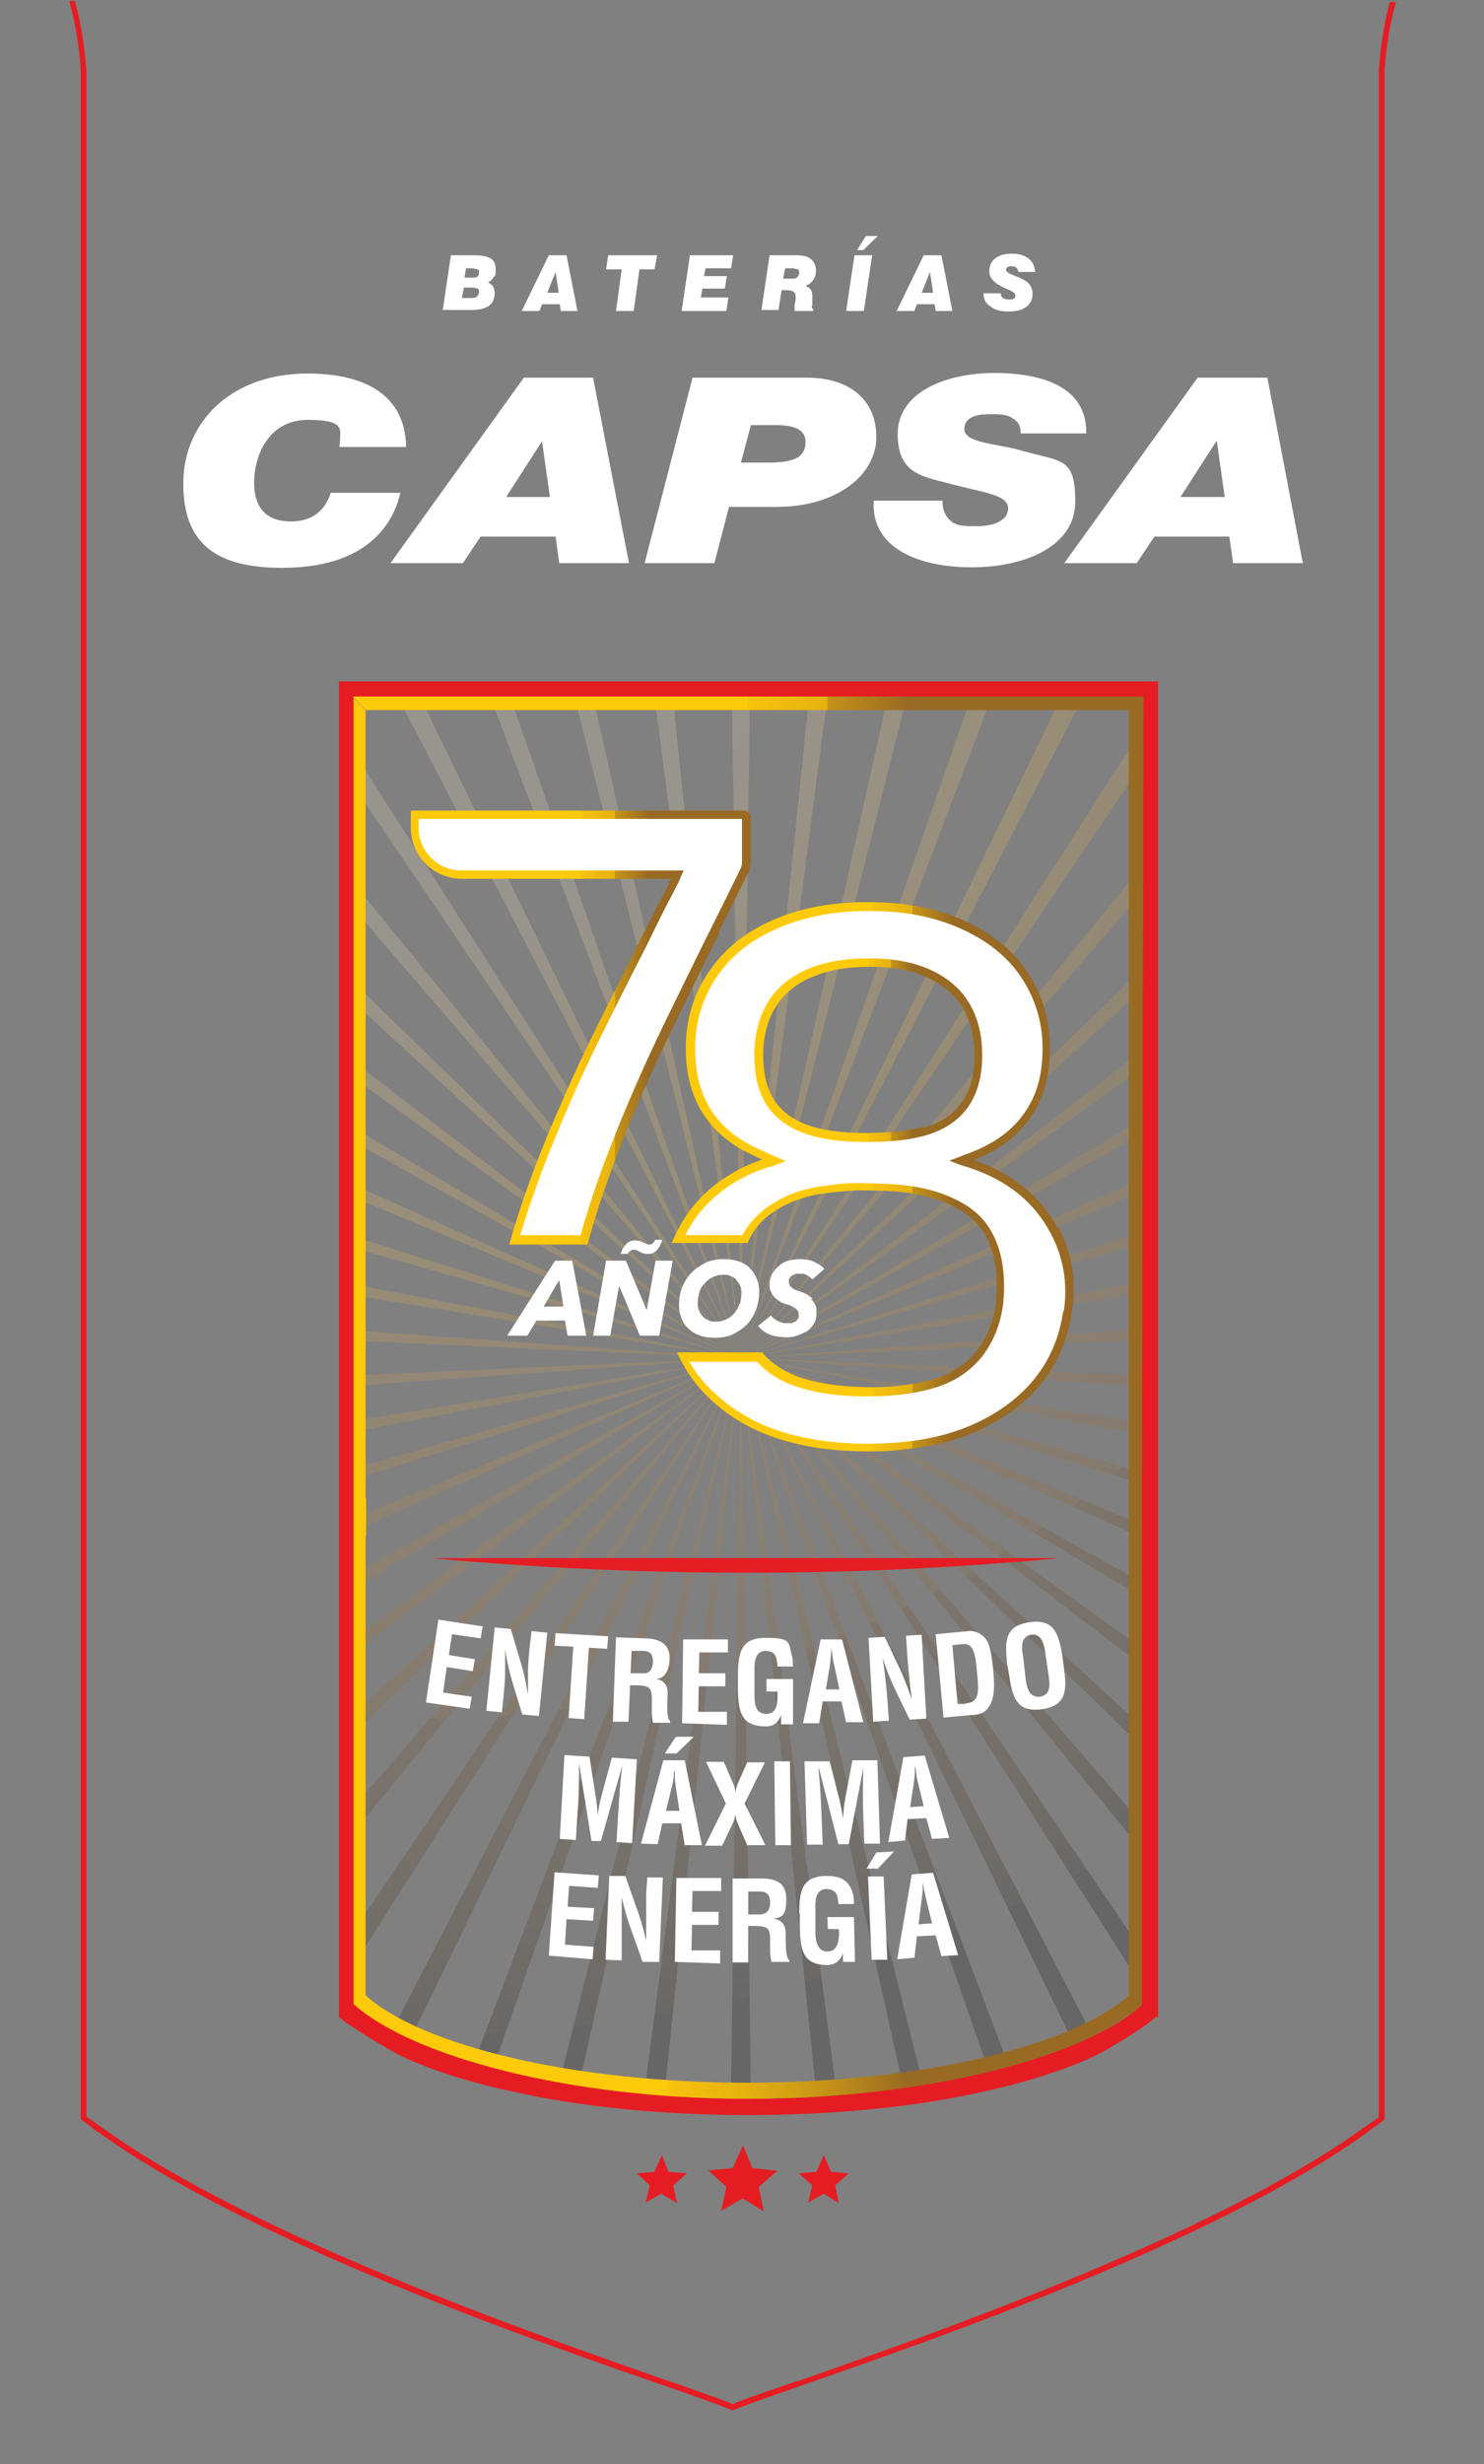
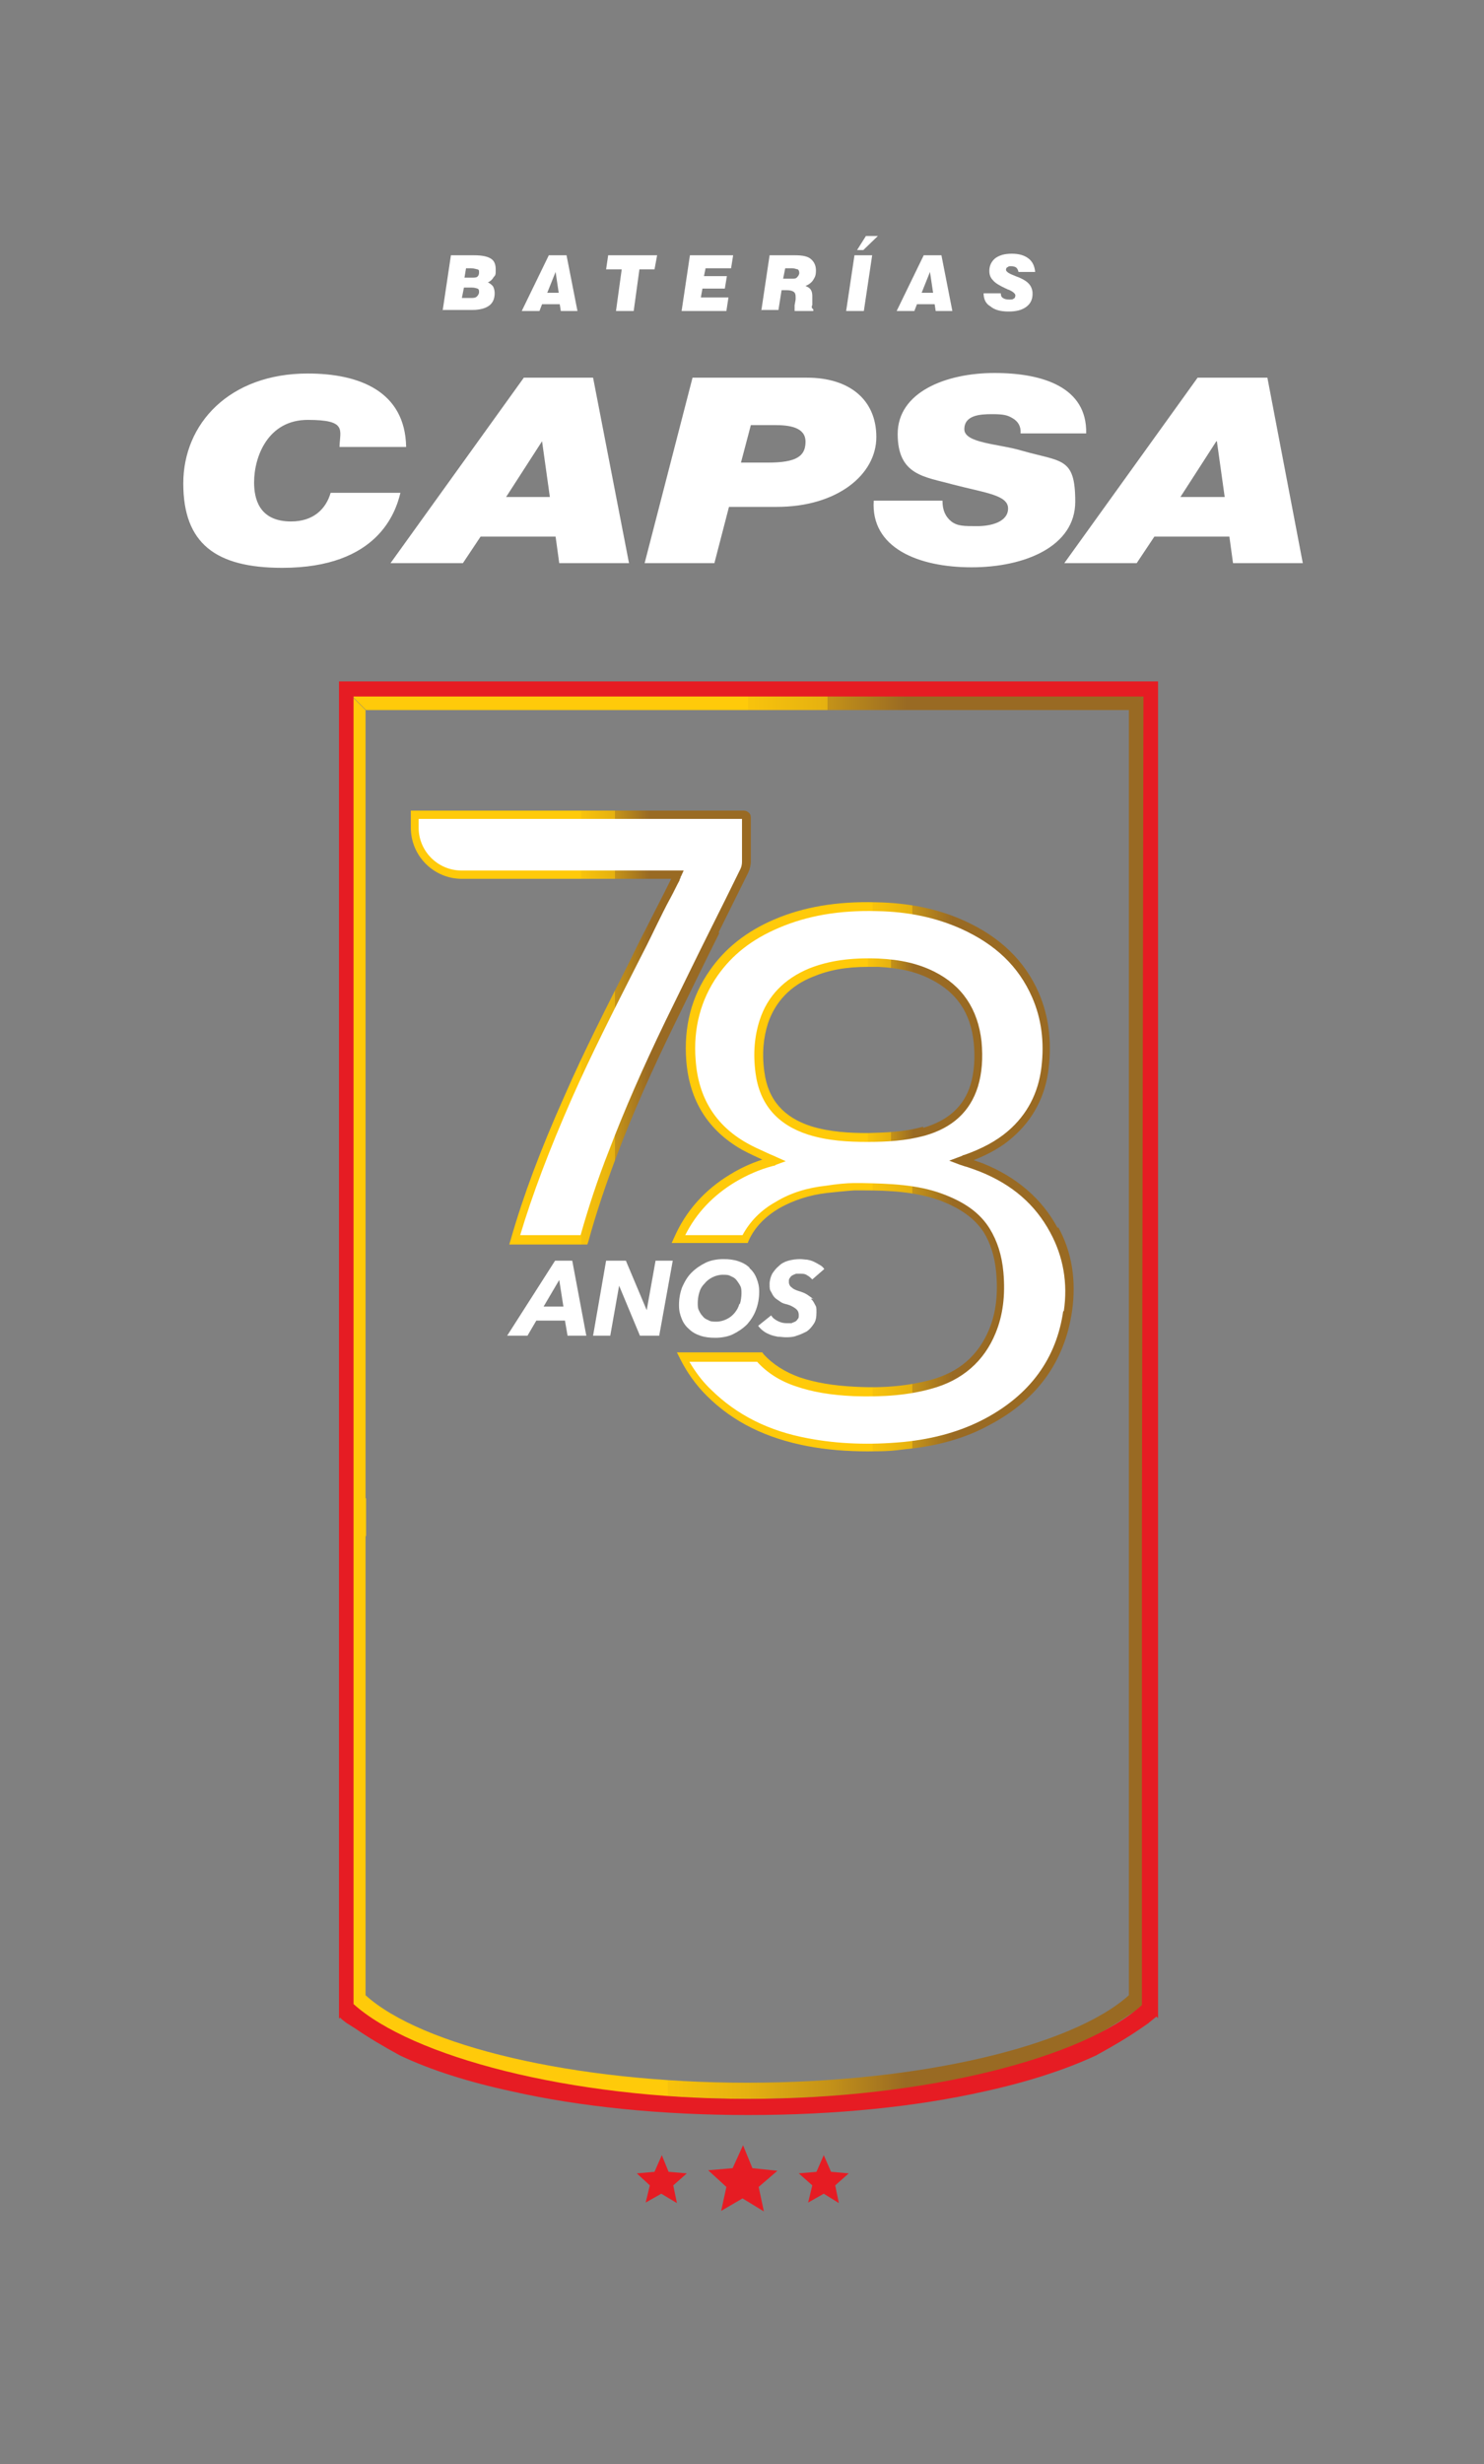
<svg xmlns="http://www.w3.org/2000/svg" xmlns:xlink="http://www.w3.org/1999/xlink" id="Capa_1" version="1.1" viewBox="0 0 285 473">
  <rect x="0" y="0" width="285" height="473" fill="#808080" stroke="none" />
  <defs>
    <style>
      .st0 {
        fill: #fff;
      }

      .st1 {
        fill: none;
      }

      .st2 {
        fill: url(#Degradado_sin_nombre_4);
      }

      .st3 {
        fill: url(#Degradado_sin_nombre_71);
      }

      .st4 {
        fill: url(#Degradado_sin_nombre_72);
      }

      .st5 {
        fill: url(#Degradado_sin_nombre_2);
      }

      .st6 {
        fill: url(#Degradado_sin_nombre_7);
      }

      .st7 {
        fill: url(#Degradado_sin_nombre_3);
      }

      .st8 {
        fill: url(#Degradado_sin_nombre);
        isolation: isolate;
        opacity: .2;
      }

      .st9 {
        fill: #e61c23;
      }

      .st10 {
        fill: url(#Degradado_sin_nombre_8);
      }

      .st11 {
        clip-path: url(#clippath);
      }
    </style>
    <clipPath id="clippath">
-       <path class="st1" d="M218.2,383.8s-14.9,17.6-74.6,17.6-74.6-17.6-74.6-17.6v-248.9h149.1v248.9h0Z" />
-     </clipPath>
+       </clipPath>
    <radialGradient id="Degradado_sin_nombre" data-name="Degradado sin nombre" cx="80.8" cy="356.7" fx="80.8" fy="356.7" r="303.7" gradientTransform="translate(0 474) scale(1 -1)" gradientUnits="userSpaceOnUse">
      <stop offset=".2" stop-color="#fcecc7" />
      <stop offset=".4" stop-color="#ffc556" />
      <stop offset=".7" stop-color="#996228" />
      <stop offset=".7" stop-color="#905c26" />
      <stop offset=".7" stop-color="#774c1f" />
      <stop offset=".8" stop-color="#4e3214" />
      <stop offset=".9" stop-color="#150e06" />
      <stop offset=".9" stop-color="#000" />
    </radialGradient>
    <linearGradient id="Degradado_sin_nombre_2" data-name="Degradado sin nombre 2" x1="67.8" y1="181.5" x2="219.5" y2="181.5" gradientTransform="translate(0 474) scale(1 -1)" gradientUnits="userSpaceOnUse">
      <stop offset=".4" stop-color="#ffca0a" />
      <stop offset=".4" stop-color="#f8c30c" />
      <stop offset=".5" stop-color="#e5b110" />
      <stop offset=".6" stop-color="#c59318" />
      <stop offset=".7" stop-color="#996a23" />
    </linearGradient>
    <linearGradient id="Degradado_sin_nombre_3" data-name="Degradado sin nombre 3" x1="67.5" y1="205.8" x2="219.5" y2="205.8" gradientTransform="translate(0 474) scale(1 -1)" gradientUnits="userSpaceOnUse">
      <stop offset=".4" stop-color="#ffca0a" />
      <stop offset=".4" stop-color="#f8c30c" />
      <stop offset=".5" stop-color="#e5b110" />
      <stop offset=".6" stop-color="#c59318" />
      <stop offset=".7" stop-color="#996a23" />
    </linearGradient>
    <linearGradient id="Degradado_sin_nombre_4" data-name="Degradado sin nombre 4" x1="67.6" y1="339" x2="219.7" y2="339" gradientTransform="translate(0 474) scale(1 -1)" gradientUnits="userSpaceOnUse">
      <stop offset=".5" stop-color="#ffca0a" />
      <stop offset=".5" stop-color="#f8c30c" />
      <stop offset=".6" stop-color="#e5b110" />
      <stop offset=".6" stop-color="#c59318" />
      <stop offset=".7" stop-color="#996a23" />
    </linearGradient>
    <linearGradient id="Degradado_sin_nombre_8" data-name="Degradado sin nombre 8" x1="155.6" y1="246" x2="155.1" y2="246.9" gradientTransform="translate(0 474) scale(1 -1)" gradientUnits="userSpaceOnUse">
      <stop offset=".5" stop-color="#ffca0a" />
      <stop offset=".5" stop-color="#f8c30c" />
      <stop offset=".6" stop-color="#e5b110" />
      <stop offset=".6" stop-color="#c59318" />
      <stop offset=".7" stop-color="#996a23" />
    </linearGradient>
    <linearGradient id="Degradado_sin_nombre_7" data-name="Degradado sin nombre 7" x1="129" y1="248.1" x2="206.1" y2="248.1" gradientTransform="translate(0 474) scale(1 -1)" gradientUnits="userSpaceOnUse">
      <stop offset=".5" stop-color="#ffca0a" />
      <stop offset=".5" stop-color="#f8c30c" />
      <stop offset=".6" stop-color="#e5b110" />
      <stop offset=".6" stop-color="#c59318" />
      <stop offset=".7" stop-color="#996a23" />
    </linearGradient>
    <linearGradient id="Degradado_sin_nombre_71" data-name="Degradado sin nombre 7" x1="144.8" y1="272.4" x2="188.6" y2="272.4" xlink:href="#Degradado_sin_nombre_7" />
    <linearGradient id="Degradado_sin_nombre_72" data-name="Degradado sin nombre 7" x1="78.9" y1="276.8" x2="144.3" y2="276.8" xlink:href="#Degradado_sin_nombre_7" />
  </defs>
  <g class="st11">
    <path class="st8" d="M78,393.1l64.3-132.4-67.8,130.6c1.1.6,2.3,1.2,3.5,1.8ZM93.8,399.7l48.4-138.9-52.1,137.5c1.2.5,2.5.9,3.7,1.4ZM63.1,384.7l79.2-124-82.5,121.9,3.3,2.1ZM49.2,374.7l93-114-96,111.4c1,.9,2,1.8,3,2.6ZM127.1,407.1l15.1-146.4-19.1,145.9c1.4.2,2.7.3,4,.5ZM110.3,404.3l32-143.6-35.8,142.7c1.2.4,2.5.6,3.8.9ZM7.9,320.8l134.3-60.1L6.3,317.1c.6,1.3,1.1,2.5,1.6,3.7h0ZM1.8,304.8l140.4-44.1L.7,301c.4,1.2.7,2.5,1.1,3.8ZM142.3,407.9c.7,0,1.3,0,2-.1l-2-147.1-2,147.1c.6,0,1.3.1,2,.1ZM-2.3,288.2l144.5-27.5L-3,284.3c.2,1.3.5,2.6.7,3.9h0ZM25.4,350.1l116.8-89.4-119.1,86.2c.7,1.1,1.5,2.2,2.3,3.2h0ZM36.6,363.1l105.7-102.4-108.4,99.5c.8,1,1.8,1.9,2.7,2.9ZM15.8,336l126.4-75.3L13.8,332.5c.7,1.2,1.3,2.3,2,3.5ZM238.3,372.1l-96.1-111.4,93,114c1.1-.8,2.1-1.7,3.1-2.6h0ZM283.8,301l-141.5-40.3,140.4,44.1c.4-1.3.7-2.6,1.1-3.8h0ZM278.2,317.1l-135.9-56.4,134.3,60.1c.5-1.2,1.1-2.4,1.6-3.7ZM270.7,332.5l-128.4-71.8,126.4,75.3c.7-1.2,1.3-2.3,2-3.5h0ZM287.5,284.3l-145.2-23.6,144.5,27.5c.2-1.3.5-2.6.7-3.9h0ZM289,271.2c.1-1.3.2-2.6.2-4l-147-6.6,146.8,10.6h0ZM161.3,406.6l-19.1-145.9,15.1,146.4c1.4-.2,2.7-.3,4-.5ZM261.4,346.9l-119.2-86.2,116.8,89.4c.9-1,1.7-2.1,2.4-3.2ZM194.4,398.3l-52.2-137.6,48.4,138.9c1.3-.4,2.6-.8,3.8-1.3h0ZM210.1,391.3l-67.8-130.6,64.3,132.4c1.1-.6,2.3-1.2,3.5-1.8ZM178.1,403.4l-35.8-142.7,32,143.6c1.2-.3,2.5-.5,3.8-.9h0ZM224.8,382.6l-82.5-121.9,79.2,124c1-.7,2.2-1.4,3.3-2.1ZM250.7,360.2l-108.4-99.5,105.7,102.4c.8-1,1.8-1.9,2.7-2.9h0ZM-4.5,271.2l146.7-10.5-147,6.6s.3,3.9.3,3.9ZM-3,237.1l145.2,23.6L-2.3,233.2c-.2,1.3-.5,2.6-.7,3.9ZM221.4,136.7l-79.2,124,82.5-121.9c-1-.7-2.2-1.4-3.3-2.1ZM206.5,128.3l-64.3,132.4,67.8-130.6c-1.1-.6-2.3-1.2-3.5-1.8h0ZM235.3,146.7l-93,114,96-111.4c-1-.9-2-1.8-3-2.6ZM174.2,117.1l-32,143.6,35.9-142.7-3.9-.9h0ZM190.7,121.8l-48.4,138.9,52.2-137.6c-1.3-.5-2.6-.9-3.8-1.3ZM157.4,114.3l-15.1,146.4,19.1-145.9c-1.4,0-2.7-.3-4-.5ZM247.9,158.3l-105.6,102.4,108.4-99.5c-.9-1-1.9-1.9-2.8-2.9h0ZM286.8,233.2l-144.5,27.5,145.2-23.6c-.2-1.3-.5-2.6-.7-3.9ZM282.7,216.6l-140.4,44.1,141.5-40.3c-.4-1.2-.7-2.5-1.1-3.8ZM259.1,171.3l-116.8,89.4,119.2-86.2c-.8-1.1-1.6-2.2-2.4-3.2h0ZM289,250.2l-146.7,10.5,147-6.6-.3-3.9h0ZM276.6,200.6l-134.3,60.1,135.9-56.4c-.5-1.3-1.1-2.5-1.6-3.7h0ZM268.7,185.4l-126.4,75.3,128.4-71.8c-.7-1.2-1.3-2.3-2-3.5ZM46.2,149.3l96.1,111.4-93-114c-1.1.8-2.1,1.7-3.1,2.6h0ZM142.3,113.6c-.7,0-1.3,0-2,0l2,147.1,2-147.1c-.7,0-1.4,0-2-.1ZM33.9,161.2l108.4,99.5-105.7-102.4c-.9,1-1.8,1.9-2.7,2.9ZM13.8,188.9l128.4,71.8L15.8,185.4c-.7,1.2-1.3,2.3-2,3.5h0ZM23.1,174.5l119.2,86.2L25.4,171.3c-.8,1-1.6,2.1-2.3,3.2h0ZM6.3,204.3l135.9,56.4L7.9,200.6c-.5,1.2-1,2.4-1.6,3.7ZM.7,220.4l141.5,40.3L1.8,216.6c-.4,1.3-.7,2.6-1.1,3.8h0ZM-4.7,254.1l147,6.6L-4.5,250.2c0,1.3-.2,2.6-.2,3.9h0ZM123.2,114.8l19.1,145.9-15.1-146.4c-1.4.2-2.7.4-4,.5ZM106.4,118l35.8,142.7-32-143.6c-1.2.3-2.5.6-3.8.9ZM59.8,138.9l82.5,121.9-79.2-124c-1.1.6-2.2,1.3-3.3,2.1h0ZM74.5,130.1l67.8,130.6-64.3-132.4c-1.2.6-2.4,1.2-3.5,1.8h0ZM90.1,123.1l52.2,137.6-48.5-138.9c-1.2.4-2.5.8-3.7,1.3h0Z" />
  </g>
  <path class="st5" d="M217,287.6v7.2l2.5,2.5v-9.7h-2.5ZM67.8,297.3l2.5-2.5v-7.2h-2.5v9.7Z" />
  <path class="st7" d="M219.7,133.6v163.9l-.2-.2v87.5c-.4.4-.8.8-1.3,1.1,0,.1-.1.1-.1.1l-1.3.8c-2.5,1.7-5.3,3.4-8.4,5-.1,0-.2.1-.2.1-5.7,2.7-12.8,4.9-20.9,6.7-12.5,2.7-27.6,4.3-43.8,4.3s-31.3-1.6-43.8-4.3c-8.1-1.8-15.2-4-20.9-6.7,0,0-.2-.1-.2-.1-3-1.6-5.8-3.3-8.3-5l-1.5-1c-.4-.3-.8-.6-1.1-1v-87.5l-.2.2v-163.9l2.7,2.7v246.7c10.7,9.7,40,16.8,73.3,16.8s62.6-7.1,73.3-16.8v-246.7l2.9-2.7Z" />
  <path class="st2" d="M219.7,133.6l-2.7,2.7H70.3l-2.7-2.7h152.1Z" />
  <path class="st9" d="M222.3,130.8H65.1v256.7l.2-.2c.3.3.8.7,1.2,1l1.6,1c2.6,1.8,5.5,3.5,8.6,5.2,0,0,.2.1.2.1,5.9,2.8,13.2,5.1,21.6,6.9,12.9,2.9,28.4,4.5,45.2,4.5s32.3-1.6,45.2-4.5c8.3-1.8,15.7-4.2,21.5-6.9.1,0,.2-.1.2-.1,3.1-1.7,6-3.4,8.6-5.2l1.3-.9s.1,0,.1-.1c.4-.3,1-.8,1.5-1.2l.3.3V130.8h-.1,0ZM219.3,295.5v89.4c-11.1,10-41.3,18-75.7,18s-64.6-8.2-75.7-18.2v-251h151.7l-.3,161.8ZM130,422.9l-.7-3.4,2.6-2.3-3.5-.3-1.3-3.2-1.4,3.2-3.4.3,2.5,2.3-.8,3.3,3-1.7,3,1.8ZM161.1,422.9l-.7-3.4,2.6-2.3-3.4-.3-1.4-3.2-1.4,3.2-3.4.3,2.6,2.3-.8,3.3,3-1.7,2.9,1.8ZM146.7,424.5l-1-4.7,3.6-3.1-4.8-.5-1.8-4.4-2,4.4-4.7.4,3.5,3.2-1,4.6,4.1-2.4,4.1,2.5Z" />
-   <path class="st0" d="M81.8,326.8l2.4-15.9,8.5,1.3-.4,2.3-5.5-.8-.6,4,5,.8-.4,2.3-5-.8-.7,4.9,5.5.8-.4,2.3-8.4-1.2h0ZM102.1,313.1l3,.3-1.6,16-3.2-.3-1.8-5.9c-.6-2-1.1-4-1.5-6.6,0,1.3,0,3,0,4.6,0,1.6-.2,3.2-.3,4.5l-.3,3-3-.3,1.6-16,3.1.3,1.8,6.1c.6,1.9,1.1,3.9,1.5,6.6,0-1.5,0-3,0-4.6,0-1.5.2-3.1.3-4.5l.4-3.2ZM106.7,313.5l10.1.6-.2,2.4-3.5-.2-.9,13.7-3-.2.9-13.7-3.6-.2.2-2.4h0ZM121,323.6l-.3,6.9h-3c0-.1.6-16.2.6-16.2l5.8.2c2.6.1,4.6,1.1,4.5,4-.1,1.8-.6,3.6-2.6,3.8,1.8.3,2.3,1.5,2.2,3,0,.7-.3,4.6.5,5.1v.3h-3.3c-.3-1.1-.2-3.1-.2-4.2s0-2.3-.9-2.7c-.8-.3-1.7-.3-2.6-.3h-.7q0,.1,0,.1ZM121.1,321.2h2.4c1,.1,1.8-.5,1.9-2.1,0-1.8-.7-2.1-1.8-2.2h-2.3c0-.1-.2,4.3-.2,4.3h0ZM131,330.8l.2-16.1h8.6v2.5h-5.5c0-.1-.1,4-.1,4h5.1v2.5h-5.1c0-.1-.1,4.9-.1,4.9h5.5v2.5l-8.6-.3h0ZM141.7,321.6c.1-4.1.4-7.2,5.3-7.2s4.4.7,5.1,3.5c.2.6.1,1.3.2,2h-3c-.1-1.6-.2-2.9-2.2-3-2.4,0-2.2,2.8-2.2,4.1v4.5c0,1.3.1,3.5,2.2,3.5s2.3-1.8,2.2-4.3h-2.1v-2.4h5.1v8.7h-2.3v-1.8c-.6,1.7-1.7,2.2-2.9,2.2-5,0-5.3-3.1-5.4-7.4v-2.4h0ZM154.2,330.9l3.4-16.2h4.1c0-.1,4.1,15.9,4.1,15.9h-3.3c0,.1-.9-4-.9-4h-3.6c0,.1-.7,4.2-.7,4.2h-3.1ZM158.6,324.3h2.6c0-.1-1-4.7-1-4.7-.2-.7-.3-1.5-.4-2.2,0-.4-.1-.7-.1-1.1,0,.3-.1.7-.1,1.1-.1.8-.1,1.5-.2,2.2l-.8,4.7ZM174,314l3-.2.9,16.1-3.2.2-2.7-5.6c-.9-1.9-1.7-3.8-2.5-6.3.2,1.3.4,2.9.6,4.6.2,1.6.3,3.2.4,4.5l.2,3-3,.2-.9-16.1,3.1-.2,2.7,5.7c.9,1.8,1.6,3.7,2.5,6.3-.2-1.5-.4-3-.5-4.6-.2-1.5-.3-3.1-.4-4.5l-.2-3.1h0ZM181.2,329.7l-1.5-16,6.3-.6c.7-.1,2.2.1,3.3,1.5.8,1,1.1,2.8,1.4,5.5.3,3.2.6,6.8-1.7,8.5-.6.4-1.5.6-2.2.6l-5.6.5ZM185.3,327c2.7-.2,2.8-1.7,2.3-6.3-.3-3.8-.9-5.3-2.7-5.1l-2,.2,1,11.3h1.4ZM193.4,319.2c-.4-4.1-.5-7.1,4.3-7.8,4.8-.7,5.6,2.3,6.3,6.3l.3,2.3c.6,4.2.7,7.4-4.2,8.1s-5.7-2.4-6.3-6.6l-.4-2.3h0ZM197,322.5c.2,1.3.6,3.4,2.7,3.2,2.2-.3,1.9-2.5,1.7-4l-.6-4.1c-.2-1.3-.5-4.1-2.7-3.8-2.4.3-1.8,3.1-1.6,4.3l.5,4.4h0ZM110.5,353.2l-3-.2.9-16.1,4.8.3,1.2,7.6c.2,1.2.3,2.5.4,3.7.2-1.6.4-2.6.7-3.7l2-7.4,4.8.3-.9,16.1-3-.2.3-5.1c.2-3.2.4-6.4.8-9.6l-4.1,14.5h-1.8c0-.1-2.4-14.9-2.4-14.9h0c0,3.2,0,6.4-.3,9.6l-.3,5.1h0ZM123.1,353.9l4.3-16h4.1c0,.1,3.3,16.3,3.3,16.3h-3.3c0-.1-.7-4.2-.7-4.2h-3.6c0-.1-.9,4-.9,4,0,0-3.2-.1-3.2-.1ZM129.8,333.4h3.4c0,.1-3.3,3.2-3.3,3.2h-2.2c0-.1,2.1-3.2,2.1-3.2ZM127.9,347.6h2.6c0,.1-.7-4.5-.7-4.5-.1-.8-.2-1.5-.2-2.2s0-.7-.1-1.1c-.1.3-.1.7-.1,1.1-.1.8-.2,1.5-.4,2.2l-1.1,4.5ZM147,354.2h-3.5l-1.7-3.9c-.3-.6-.5-1.3-.6-2-.1,1.1-.6,2-1.1,3l-1.4,3h-3.3l4-8.1-3.8-8h3.4l1.6,3.7c.3.7.6,1.3.6,2h.1c.1-1.1.6-2,1-2.9l1.2-2.7h3.4l-3.9,7.9,4,8ZM148.9,354.2l-.2-16.1h3l.2,16.1h-3ZM158,354.1h-3c0,.1-.5-16-.5-16h4.8c0-.1,1.9,7.3,1.9,7.3.3,1.2.5,2.5.7,3.7.1-1.6.2-2.7.4-3.7l1.4-7.5h4.8c0-.1.5,16,.5,16h-3c0,.1-.2-5-.2-5-.1-3.2-.1-6.4,0-9.6l-2.8,14.7h-2l-3.7-14.5h-.1c.3,3.2.5,6.4.6,9.6l.2,5ZM170.6,353.6l2.9-16.3,4.1-.3,4.7,15.8-3.3.2-1.1-4-3.6.2-.5,4.1-3.2.3h0ZM174.8,346.9l2.6-.2-1.1-4.5c-.2-.7-.3-1.5-.4-2.2,0-.4-.1-.7-.2-1.1v1.1c0,.8-.1,1.5-.2,2.2l-.7,4.7h0ZM105.4,375.4l1.1-16,8.5.6-.2,2.4-5.5-.4-.3,4,5.1.3-.2,2.4-5.1-.3-.3,4.9,5.5.4-.2,2.4-8.4-.7h0ZM124.3,360.4h3c0,.1-.7,16.2-.7,16.2h-3.2c0-.1-2.1-5.9-2.1-5.9-.7-1.9-1.3-3.9-1.9-6.5,0,1.3,0,3,0,4.6v7.5c0,0-3.1-.1-3.1-.1l.7-16.1h3.1c0,.1,2.1,6,2.1,6,.7,1.9,1.3,3.8,1.9,6.5,0-1.5,0-3,0-4.6v-4.5l.2-3.1ZM129.6,376.6l.3-16.1h8.6v2.5h-5.5c0-.1-.1,4-.1,4h5.1v2.5h-5.1c0-.1-.1,4.9-.1,4.9h5.5v2.5l-8.7-.3ZM143.7,369.8v6.9h-3v-16.1c-.1,0,5.7,0,5.7,0,2.6,0,4.6.9,4.6,3.8s-.4,3.6-2.5,3.9c1.8.2,2.4,1.4,2.4,2.9s-.1,4.6.7,5.1v.3h-3.4c-.4-1-.3-3-.3-4.1s0-2.3-1.1-2.6c-.8-.2-1.7-.2-2.6-.2h-.5q0,.1,0,.1ZM143.7,367.5h2.4c1-.1,1.8-.7,1.8-2.3s-.8-2.1-1.9-2.1h-2.3v4.4ZM153.5,367.4c0-4.1.3-7.2,5.1-7.3,2.6,0,4.4.6,5.2,3.4.2.6.2,1.3.2,2h-3c-.1-1.5-.2-2.8-2.3-2.9-2.4.1-2.1,2.9-2.1,4.1v4.5c.1,1.3.3,3.5,2.4,3.4,1.7,0,2.3-1.9,2.1-4.3h-2.1c0,.1-.1-2.3-.1-2.3h5.1c0-.1.2,8.6.2,8.6h-2.3c0,.1,0-1.7,0-1.7-.6,1.7-1.7,2.2-2.8,2.3-5,.1-5.4-3-5.5-7.3v-2.5q-.1,0,0,0ZM168.3,355.6l3.4-.2-3.1,3.3h-2.2c0,.1,1.9-3.1,1.9-3.1h0ZM167.4,376.3l-.7-16.1h3c0-.1.7,16,.7,16h-3ZM172.3,376.1l2.8-16.3,4.1-.3,4.8,15.8-3.2.2-1.1-4-3.6.2-.5,4.1-3.3.3h0ZM176.4,369.4l2.6-.2-1.1-4.5c-.2-.7-.3-1.5-.5-2.2,0-.4-.1-.7-.2-1.1v1.1c0,.8-.1,1.5-.2,2.2l-.6,4.7Z" />
-   <path class="st9" d="M82.8,299.1q61,5.6,120.7,0h-120.7Z" />
  <path class="st10" d="M155.6,227c-.2.4-.3.7-.5,1.1.2-.3.4-.7.5-1.1Z" />
-   <path class="st9" d="M268.1.3c-1.6,5.9-2.1,10.9-2.2,13.5v393.1c-.5.4-1,.7-1.5,1.1-.9.6-1.7,1.2-2.6,1.9-29.2,20.7-82.7,39.3-108.4,48.2-6.9,2.4-10.8,3.8-12.7,4.6-1.9-.8-5.7-2.2-12.7-4.6-25.7-8.9-79.2-27.5-108.4-48.3-.9-.6-1.8-1.2-2.6-1.9-.5-.4-1-.7-1.5-1.1V13.7c-.1-2.6-.6-7.6-2.2-13.5h1.1c1.6,5.9,2,10.9,2.2,13.5v392.6l3.7,2.6c29,20.6,82.3,39.1,107.9,48.1h.2c6.1,2.2,9.3,3.3,11.4,4.1l.9.4.9-.4c2-.8,5.3-1.9,11.4-4h.2c25.6-9,79-27.6,107.9-48.1l3.7-2.6V13.7c.1-2,.5-7.1,2.1-13.3h1.2Z" />
  <path class="st0" d="M85,59.7l1.6-10.7h4.4c1.5,0,2.5.2,3.2.6.7.4,1,1.1,1,2.1s0,1.1-.4,1.5c-.2.4-.6.8-1.1,1,.4.2.8.5,1,.8.2.4.3.8.3,1.3,0,1.1-.4,1.9-1.1,2.4s-1.8.8-3.2.8h-5.7v.2ZM88.7,57.2h1.7c.5,0,.9,0,1.2-.3.2-.2.4-.5.4-.8s0-.6-.3-.7-.6-.2-1.1-.2h-1.5s-.4,2-.4,2ZM89.2,53.3h1.4c.5,0,.9,0,1.1-.2.2-.2.3-.4.3-.8s0-.5-.3-.6c-.2,0-.6-.2-1.2-.2h-1l-.3,1.8ZM100.2,59.7l5.2-10.7h3.4l2.1,10.7h-3.2l-.2-1.3h-3.4l-.5,1.3h-3.4ZM105.1,56.2h2.2l-.6-4-1.6,4ZM118.3,59.7l1.1-8h-3l.4-2.7h9.4l-.5,2.7h-2.9l-1.1,8h-3.4ZM130.9,59.7l1.6-10.7h8.3l-.4,2.5h-4.9l-.3,1.5h4.4l-.4,2.4h-4.3l-.3,1.7h5.3l-.4,2.6h-8.6ZM146.2,59.7l1.6-10.7h4.9c1.4,0,2.4.2,3,.7s1,1.2,1,2.2-.2,1.3-.5,1.8-.8.9-1.5,1.2c.5.2.8.4,1,.7s.3.7.3,1.2v1.8c-.1,0-.1.3-.1.3,0,0,0,.3.1.3l.2.2v.3h-3.6v-1.1l.2-1.1v-.5c0-.5-.1-.8-.4-1-.3-.2-.7-.3-1.4-.3h-.9l-.6,3.8h-3.3v.2ZM150.4,53.5h1.6c.5,0,.9,0,1.1-.3.2-.2.4-.5.4-.8s-.1-.6-.3-.7c-.2,0-.6-.2-1-.2h-1.4l-.4,2h0ZM162.5,59.7l1.6-10.7h3.4l-1.6,10.7h-3.4ZM164.6,48l1.7-2.7h2.3l-2.8,2.7h-1.2ZM172.2,59.7l5.2-10.7h3.4l2.1,10.7h-3.2l-.2-1.3h-3.4l-.5,1.3h-3.4ZM177,56.2h2.2l-.6-4-1.6,4h0ZM188.9,56.3h3.3c0,.4.1.7.4.9.3.2.7.3,1.2.3s.7,0,.9-.2c.2,0,.3-.4.3-.6,0-.3-.4-.7-1.3-1.1-.2,0-.4-.2-.5-.2-1.3-.6-2.1-1.1-2.5-1.6-.5-.5-.7-1.1-.7-1.8,0-1,.4-1.8,1.1-2.4.8-.6,1.8-.9,3.2-.9s2.4.3,3.2.9c.8.6,1.2,1.5,1.3,2.6h-3.2c-.1-.4-.2-.6-.4-.8s-.6-.3-1-.3-.5,0-.7.2c-.2,0-.3.3-.3.5,0,.3.5.7,1.6,1.1.4.2.8.3,1,.4.9.4,1.5.8,1.9,1.3s.6,1.1.6,1.8c0,1.1-.4,1.9-1.2,2.5s-1.9.9-3.4.9-2.7-.3-3.5-1c-.9-.5-1.3-1.4-1.3-2.5h0ZM63.5,94.6c-.9,3.1-3.3,5.5-7.6,5.5-6.3,0-7.1-4.6-7.1-7.5,0-5,2.7-12,10.3-12s6.2,1.9,6.1,5.2h12.8c-.2-10.7-9-14.1-18.9-14.1-15,0-23.9,9.6-23.9,21.1s6.2,16.2,19,16.2c18.4,0,21.8-10.7,22.7-14.4h-13.4ZM100.6,72.5l-25.6,35.6h13.9l3.4-5.1h14.4l.7,5.1h13.4l-6.9-35.6h-13.3ZM97.2,95.4l6.9-10.7h0l1.5,10.7h-8.5ZM155,72.5h-22l-9.2,35.6h13.4l2.8-10.8h9.2c11.6,0,19.1-6.2,19.1-13.4s-5.2-11.4-13.3-11.4ZM147.5,88.8h-5.2l1.9-7.2h4.6c2.8,0,5.9.4,5.9,3.2s-1.8,4-7.2,4ZM196.2,86.5c-4.3-1.3-11-1.4-11-4.1s3-2.9,5.3-2.9,3,.2,4,.8c1,.6,1.6,1.5,1.5,2.9h12.6c.2-8.8-8.2-11.6-17.6-11.6s-18.6,3.7-18.6,11.7,5.2,8.2,10.6,9.7c6.1,1.6,10.6,2,10.6,4.6s-3.3,3.4-5.9,3.4-3.8,0-5-.9c-1.1-.9-1.7-2.1-1.7-4h-13.2c-.6,9.1,8.6,12.8,18.8,12.8s19.9-4,19.9-12.6-2.6-7.6-10.3-9.8h0ZM243.4,72.5h-13.4l-25.6,35.6h13.9l3.4-5.1h14.4l.7,5.1h13.4l-6.8-35.6h0ZM226.7,95.4l6.9-10.7h.1l1.5,10.7h-8.5Z" />
  <g>
    <path class="st0" d="M202.4,236.1c-3.1-5.8-7.9-9.6-13.9-12-1.2-.5-2.5-.9-3.8-1.3.3-.1.5-.2.7-.3,3.2-1.1,6.1-2.5,8.7-4.8,3.9-3.4,6-7.7,6.7-12.8.6-4.8,0-9.5-1.9-13.9-2.8-6.4-7.8-10.7-14-13.5-5.3-2.4-10.8-3.3-16.5-3.5-6.6-.2-13,.6-19.2,3.3-4.9,2.1-9,5.1-12.1,9.5-3.5,5-4.8,10.7-4.3,16.8.5,7.3,3.9,12.9,10.2,16.5,1.9,1.1,3.9,1.8,5.8,2.7,0,0-.3.1-.5.2-2.6.8-5.2,1.8-7.5,3.2-4.7,2.8-8.3,6.7-10.5,11.7h12.8c1.3-2.8,3.5-4.9,6.3-6.5,2.9-1.7,6.1-2.6,9.4-3,2.6-.3,5.2-.4,6.7-.6,5.9,0,10.6.3,15.2,2,3.6,1.3,6.8,3.2,8.9,6.5,1.5,2.4,2.2,5.1,2.5,7.9.3,3.9,0,7.7-1.4,11.3-2.2,5.4-6.3,8.7-11.9,10.3-4.8,1.3-9.7,1.6-14.7,1.4-3.7-.2-7.4-.6-10.9-1.9-3-1.1-5.4-2.7-7.3-4.8h-14.7c1.2,2.5,2.9,4.8,5,6.8,5.3,5.2,11.8,8.2,19,9.5,6.1,1.1,12.3,1.3,18.5.7,5.6-.6,11-1.9,16-4.6,8.6-4.6,13.9-11.6,15.4-21.3.8-5.5,0-10.7-2.7-15.6h0ZM177.4,217.1c-3.5,1-7.1,1.2-10.8,1.2s-7.5-.2-11.2-1.4c-5.5-1.7-8.8-5.3-9.6-11.1-.5-3.3-.3-6.6.7-9.8,1.5-4.6,4.7-7.6,9.1-9.4,4.1-1.7,8.5-2.1,12.9-1.9,3.6.2,7.1.8,10.4,2.5,5.2,2.6,8,7,8.6,12.7.3,2.8.2,5.7-.6,8.4-1.5,4.8-4.9,7.5-9.6,8.8h.1Z" />
    <path class="st0" d="M130.2,167.8c-.2.4-.3.6-.4.8-1.5,2.9-3,5.9-4.5,8.8-5.5,11-11.3,21.9-16.2,33.1-4,8.9-7.6,18-10.3,27.4h13.3c1.6-5.6,3.4-11.2,5.5-16.6,3.3-8.5,7-16.7,10.9-24.9,4.7-9.8,9.6-19.5,14.4-29.3.3-.5.4-1.1.4-1.8v-8.3c0-.6-.1-.8-.8-.8h-62.9v2.5c0,5,4,9,9,9h41.6Z" />
    <g>
      <path class="st6" d="M203.1,235.7c-3-5.6-7.9-9.8-14.4-12.4-.6-.2-1.1-.4-1.7-.6,3-1.2,5.5-2.6,7.5-4.4,3.9-3.4,6.3-7.9,6.9-13.3.6-5.2,0-10-1.9-14.4-2.7-6.2-7.5-10.8-14.4-13.9-4.9-2.2-10.5-3.4-16.9-3.5-7.5-.2-13.9.9-19.5,3.3-5.4,2.3-9.5,5.6-12.4,9.8-3.5,5-5,10.8-4.5,17.3.6,7.7,4.2,13.4,10.7,17.1,1.3.7,2.6,1.3,3.9,1.9-2.2.7-4.3,1.7-6.1,2.8-5,3-8.6,7.1-10.8,12.1l-.5,1.1h14.6l.2-.5c1.2-2.6,3.2-4.6,5.9-6.2,2.7-1.5,5.7-2.5,9.1-2.9,1.9-.2,3.8-.4,5.3-.5h1.4c5.5,0,10.4.3,14.9,1.9,4,1.5,6.7,3.4,8.5,6.1,1.3,2.1,2.1,4.6,2.4,7.6.4,4.2,0,7.8-1.3,11-2.1,5.1-5.8,8.3-11.3,9.8-4.2,1.1-8.8,1.6-14.4,1.3-4.3-.2-7.7-.8-10.7-1.8-2.8-1-5.2-2.5-7-4.5l-.2-.3h-16.4l.6,1.2c1.3,2.6,3,5,5.1,7.1,5.1,5.1,11.5,8.2,19.4,9.7,3.7.7,7.5,1,11.5,1s4.8-.1,7.2-.4c6.2-.6,11.6-2.1,16.3-4.7,9.1-4.8,14.4-12.2,15.8-21.9.8-5.8,0-11.2-2.7-16.1v.2ZM204.2,251.6c-1.3,9.2-6.4,16.1-15,20.7-4.5,2.4-9.7,3.9-15.7,4.5-6.5.6-12.5.4-18.3-.7-7.6-1.4-13.7-4.5-18.6-9.3-1.7-1.6-3.1-3.5-4.2-5.4h13c1.9,2.1,4.4,3.7,7.4,4.7,3.2,1.1,6.7,1.7,11.1,1.9,5.8.2,10.6-.2,14.9-1.4,6-1.6,10.2-5.3,12.4-10.7,1.4-3.4,1.9-7.2,1.5-11.7-.3-3.3-1.2-6-2.6-8.3-1.9-3.1-4.9-5.2-9.3-6.8-4.7-1.7-9.8-1.9-15.4-2h-1.4c-1.4,0-3.4.2-5.3.5-3.7.4-6.9,1.4-9.7,3.1-2.9,1.6-5,3.8-6.4,6.4h-11c2.1-4.2,5.3-7.6,9.6-10.2,2.2-1.3,4.6-2.4,7.3-3.1.2,0,.4-.1.5-.2l1.9-.7-1.8-.8c-.6-.3-1.2-.5-1.8-.8-1.3-.6-2.7-1.2-3.9-1.9-6-3.4-9.3-8.7-9.8-15.9-.5-6.1,1-11.6,4.2-16.2,2.8-4,6.6-7,11.8-9.2,5.4-2.3,11.5-3.4,18.8-3.2,6.2.1,11.5,1.3,16.2,3.4,6.6,3,11,7.2,13.6,13.1,1.8,4.1,2.4,8.6,1.8,13.5-.6,5-2.8,9.1-6.4,12.2-2.2,1.9-5,3.4-8.4,4.6-.2,0-.3.1-.5.2l-2.4.9,2.1.8c.4.1.8.3,1.3.4.9.3,1.7.6,2.5.9,6.2,2.5,10.6,6.3,13.5,11.7,2.5,4.6,3.4,9.7,2.6,15.1h-.1Z" />
      <path class="st3" d="M187.8,208.6c.8-2.6,1-5.5.7-8.7-.7-6.2-3.7-10.7-9.1-13.4-3-1.5-6.4-2.3-10.7-2.5-5.3-.2-9.5.4-13.3,1.9-4.8,2-8,5.3-9.5,9.9-1,3.1-1.3,6.4-.8,10.2.8,6,4.2,9.9,10.1,11.8,3.8,1.2,7.7,1.4,11.4,1.4s7.3-.2,11-1.2c5.3-1.5,8.7-4.6,10.2-9.4h0ZM177.2,216.3c-3.5,1-7.1,1.1-10.5,1.2-3.6,0-7.3-.2-10.9-1.3-5.3-1.7-8.3-5.1-9-10.4-.5-3.5-.2-6.6.7-9.4,1.4-4.1,4.3-7.2,8.6-8.9,3.1-1.3,6.4-1.9,10.5-1.9s1.4,0,2.1,0c4,.2,7.2.9,10.1,2.4,4.9,2.5,7.6,6.4,8.2,12.1.3,3,.1,5.7-.6,8.1-1.3,4.2-4.3,6.9-9.1,8.3v-.2Z" />
      <path class="st4" d="M138,179c1.9-3.8,3.8-7.7,5.7-11.5.3-.7.5-1.4.5-2.1v-8.2c0-.4,0-.9-.4-1.2-.4-.4-.9-.4-1.2-.4h-63.7v3.3c0,5.4,4.4,9.8,9.8,9.8h40.2l-1.5,3c-.9,1.8-1.9,3.7-2.8,5.5-1.3,2.5-2.6,5.1-3.8,7.6-4.2,8.3-8.6,16.9-12.4,25.6-4.6,10.3-7.9,19.1-10.3,27.5l-.3,1h15l.2-.6c1.5-5.5,3.4-11.1,5.5-16.6,3-7.9,6.6-16,10.9-24.8,2.9-5.9,5.8-11.9,8.7-17.7v-.2ZM116.9,221c-2.1,5.3-3.9,10.8-5.4,16.1h-11.6c2.4-8,5.6-16.4,9.9-26.2,3.8-8.6,8.2-17.2,12.4-25.5,1.3-2.5,2.6-5.1,3.8-7.6.9-1.8,1.8-3.7,2.8-5.5.6-1.1,1.1-2.2,1.7-3.3,0-.2.1-.3.2-.5,0-.1,0-.2.1-.3l.5-1.1h-42.7c-4.5,0-8.2-3.7-8.2-8.2v-1.7h62.1v8.2c0,.5-.1,1-.3,1.4-1.9,3.9-3.8,7.7-5.7,11.5-2.9,5.8-5.8,11.8-8.7,17.7-4.3,8.9-7.9,17.1-10.9,25Z" />
    </g>
    <g>
      <path class="st0" d="M106.6,242l-9.2,14.4h3.9l1.7-2.9h5.5l.5,2.9h3.6l-2.7-14.4h-3.3ZM104.4,250.8l3-5.1.8,5.1h-3.8Z" />
      <polygon class="st0" points="124.2 251.5 124.2 251.5 120.2 242 116.4 242 113.9 256.4 117.2 256.4 118.9 246.8 118.9 246.8 122.9 256.4 126.6 256.4 129.2 242 125.9 242 124.2 251.5" />
-       <path class="st0" d="M121,240.2c.2-.2.4-.3.6-.3s.4,0,.6.1c.2,0,.4.2.7.3.5.3,1,.4,1.5.4s.7,0,1-.2c.3-.1.6-.3.8-.6.2-.2.4-.5.6-.9s.3-.7.4-1h-1.4c-.1.2-.2.5-.4.6-.1.2-.4.3-.6.3s-.4,0-.6-.1c-.2,0-.4-.2-.7-.3-.2-.1-.5-.2-.7-.3-.3,0-.5-.1-.8-.1s-.7,0-1,.2c-.3.1-.6.3-.8.6-.2.2-.4.5-.6.8s-.3.7-.4,1h1.4c0-.2.2-.4.4-.6h0Z" />
      <path class="st0" d="M144,243.4c-.6-.6-1.3-1-2.2-1.3s-1.8-.4-2.9-.4-2.4.2-3.4.7-1.9,1.1-2.7,1.9-1.3,1.7-1.8,2.8c-.4,1.1-.6,2.2-.6,3.4s.2,1.8.5,2.6.8,1.5,1.4,2c.6.6,1.3,1,2.2,1.3s1.8.4,2.9.4,2.4-.2,3.4-.7,1.9-1.1,2.7-1.9c.7-.8,1.3-1.7,1.7-2.8s.6-2.2.6-3.4-.2-1.8-.5-2.6-.8-1.5-1.4-2h.1ZM142,250.3c-.2.7-.5,1.2-.9,1.7s-.9.9-1.5,1.2-1.3.5-2,.5-1.1,0-1.6-.3c-.5-.2-.8-.4-1.1-.8-.3-.3-.5-.7-.7-1.1-.2-.4-.2-.9-.2-1.4s.1-1.4.3-2c.2-.7.5-1.2,1-1.7.4-.5.9-.9,1.5-1.2s1.3-.5,2-.5,1.1,0,1.6.3c.5.2.8.4,1.1.8s.5.7.7,1.1c.2.4.2.9.2,1.4s-.1,1.4-.3,2h-.1Z" />
      <path class="st0" d="M156.2,249.4c-.3-.3-.8-.6-1.2-.9-.5-.3-1-.5-1.7-.7-.6-.2-1-.4-1.3-.7-.3-.2-.5-.6-.5-1s0-.6.2-.8c.1-.2.3-.4.5-.5s.4-.2.7-.3h.7c.5,0,1,0,1.4.3.4.2.7.5,1,.8l2.3-2c-.2-.3-.5-.6-.9-.8-.3-.2-.7-.4-1.1-.6-.4-.2-.8-.3-1.3-.4-.4,0-.9-.1-1.3-.1-.8,0-1.6.1-2.3.3s-1.3.5-1.8,1c-.5.4-.9.9-1.3,1.5-.3.6-.5,1.3-.5,2s0,1.1.3,1.5c.2.4.4.8.7,1.1s.7.5,1.1.8.9.4,1.3.5c.7.2,1.2.5,1.6.8.4.3.6.7.6,1.2s0,.6-.2.8c-.1.2-.3.4-.5.5s-.5.2-.7.3h-.9c-.6,0-1.1-.1-1.7-.4-.6-.3-1-.6-1.3-1.1l-2.5,2c.3.4.6.7,1,1s.8.5,1.3.7,1,.3,1.5.4c.5,0,1,.1,1.5.1s1.4,0,2.1-.3c.7-.2,1.3-.5,1.9-.8.6-.4,1-.9,1.4-1.5s.5-1.3.5-2.2,0-1-.3-1.5c-.2-.4-.4-.8-.8-1.1h.5Z" />
    </g>
  </g>
</svg>